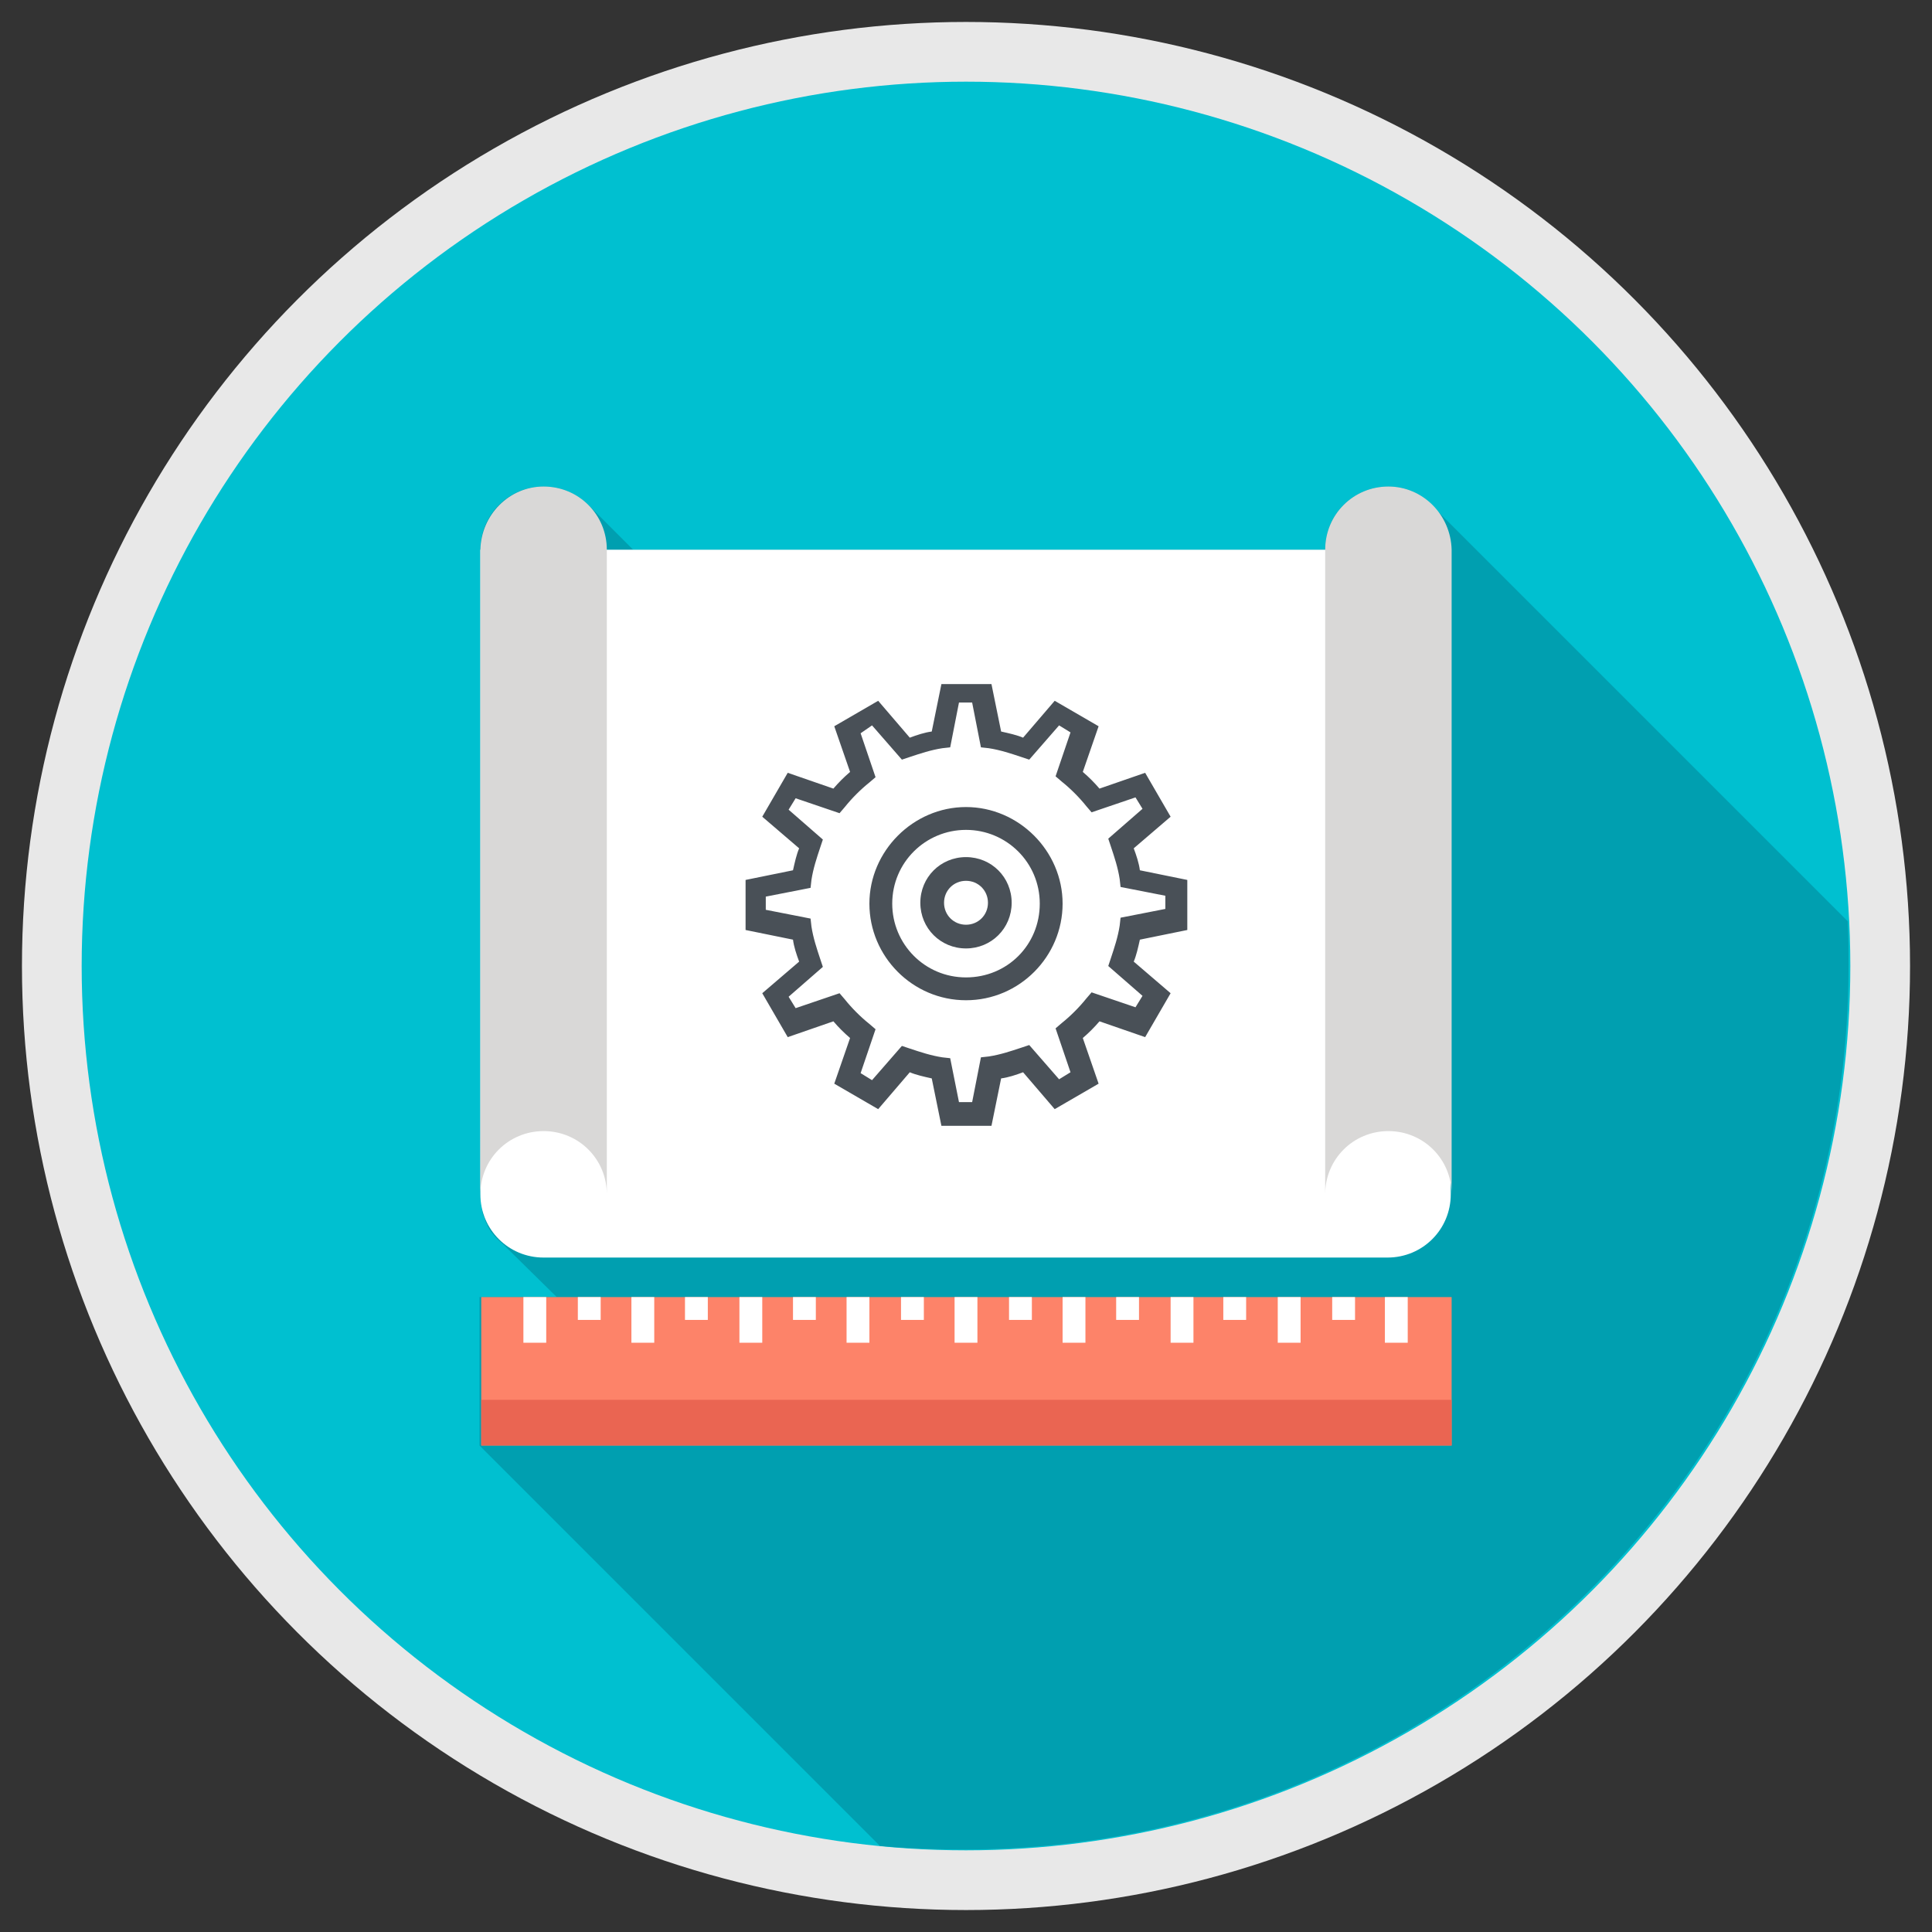
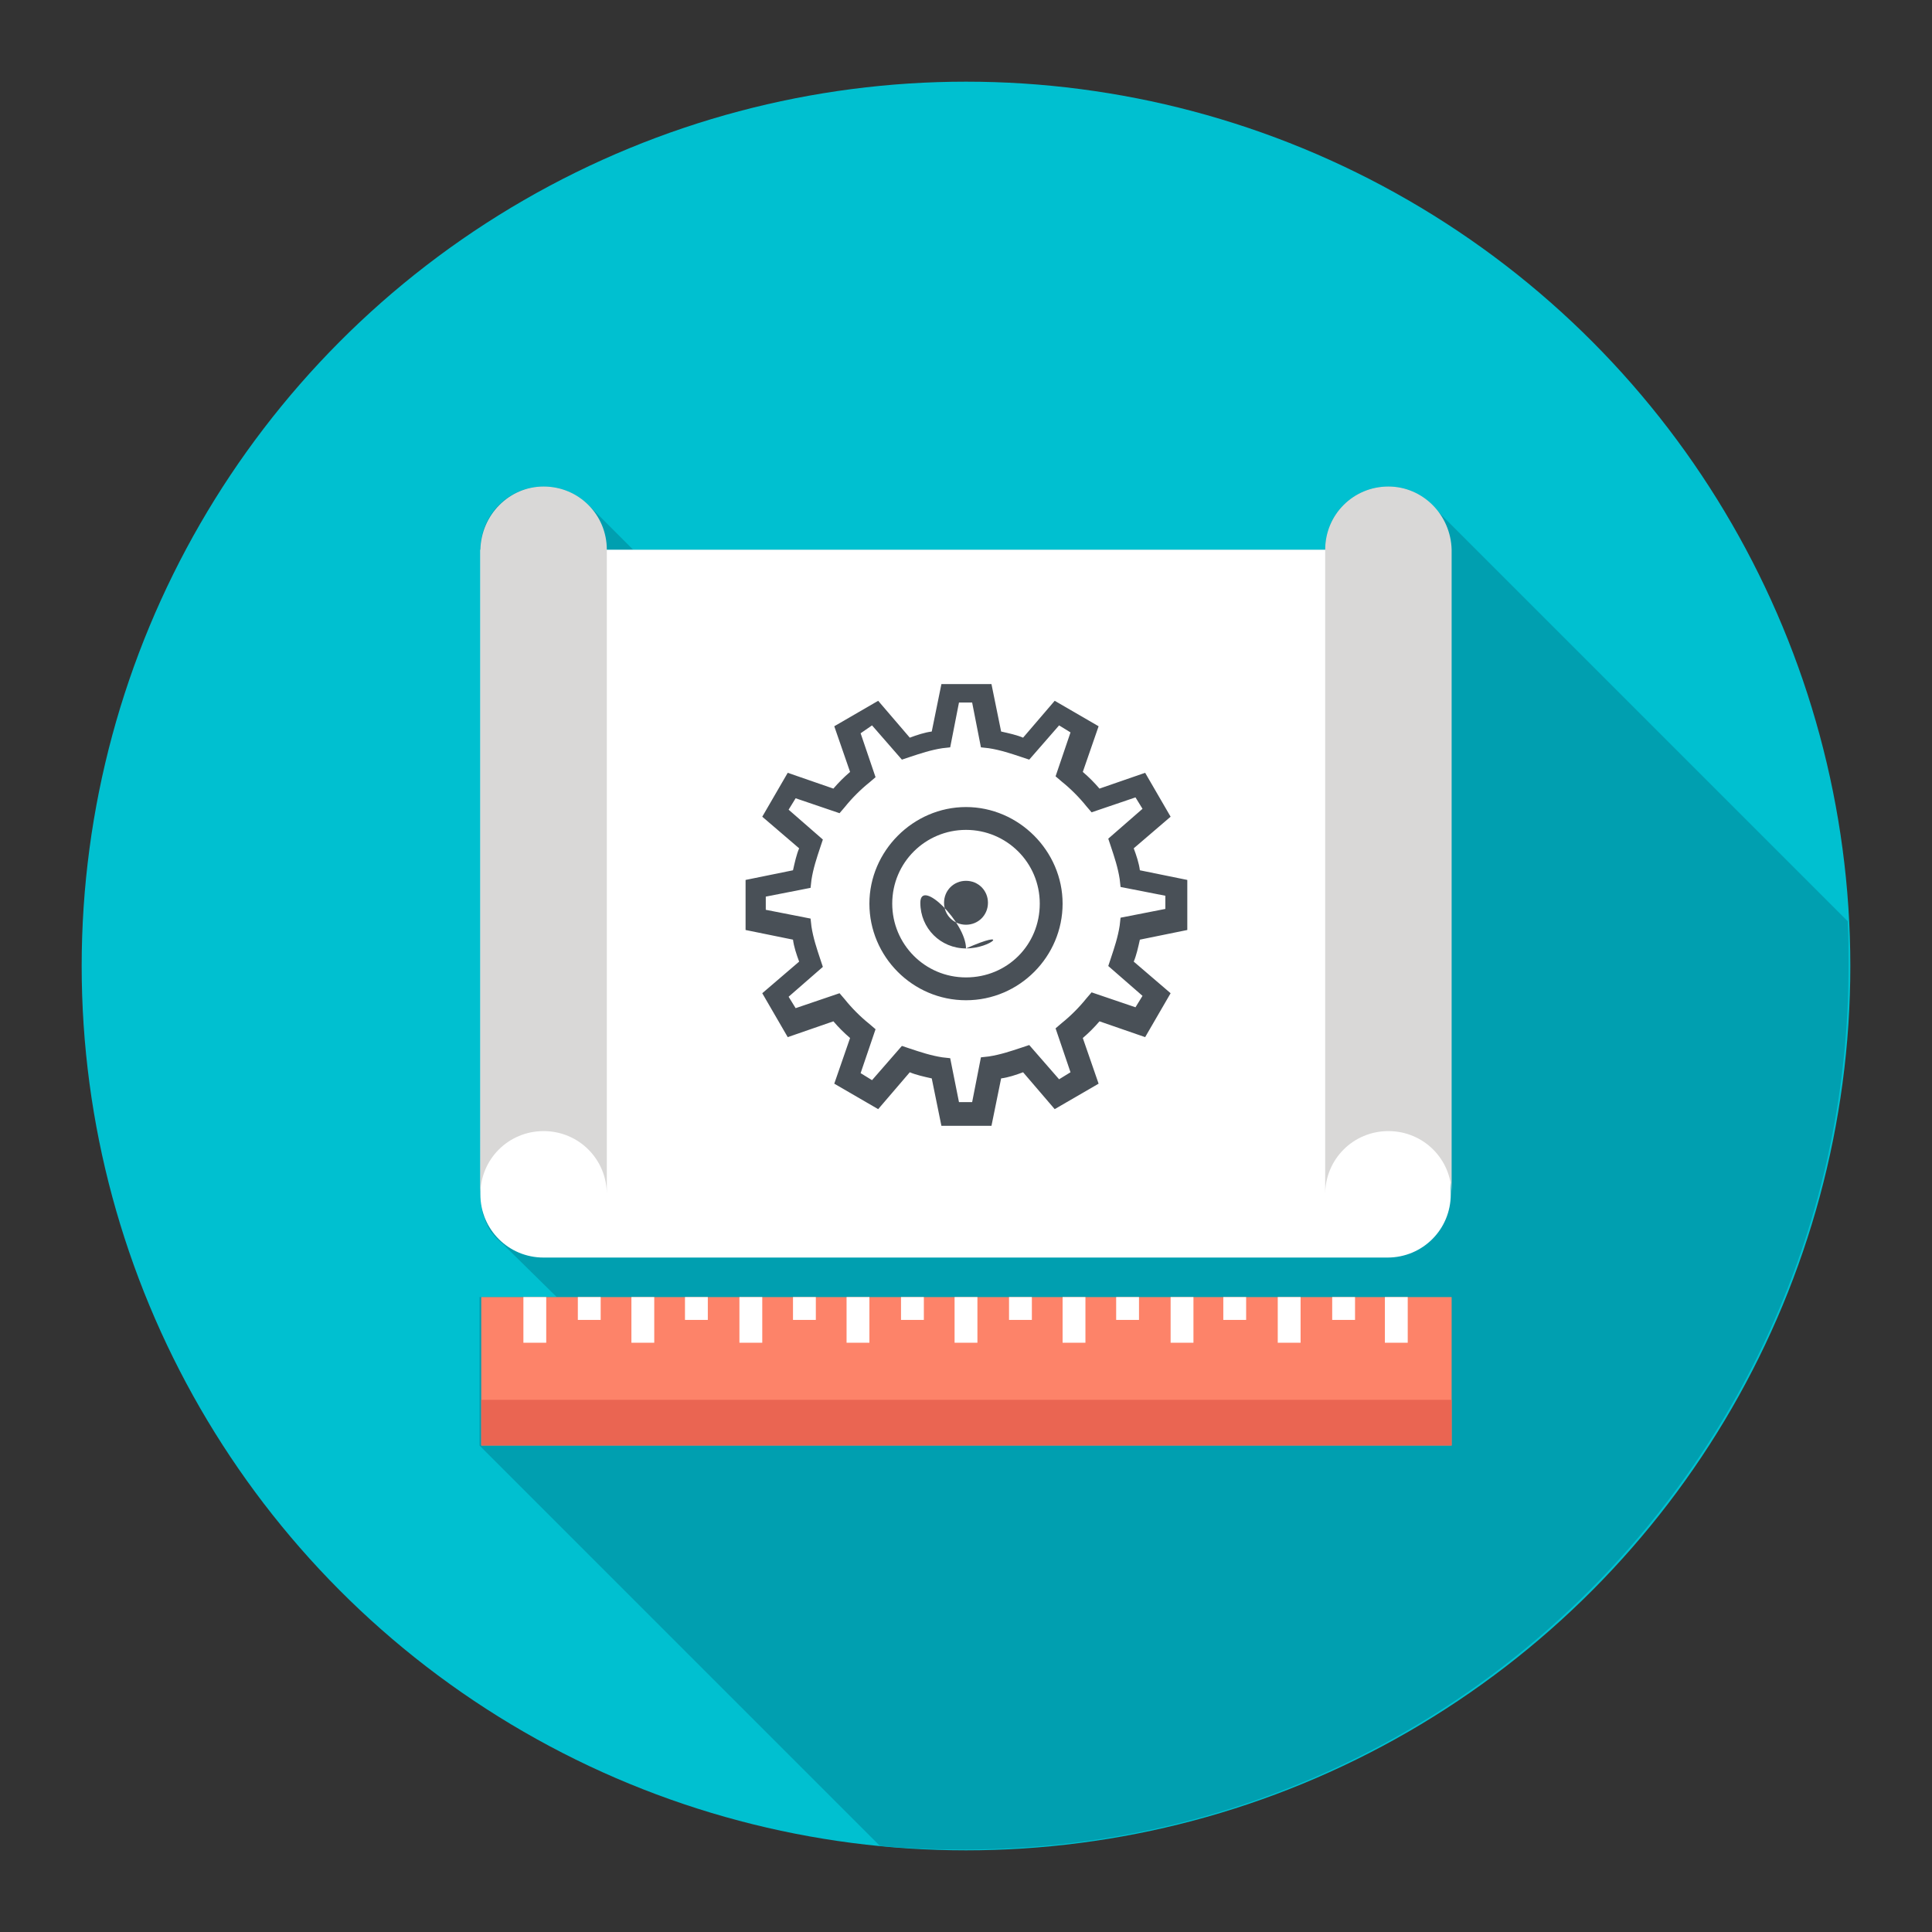
<svg xmlns="http://www.w3.org/2000/svg" version="1.1" id="Ebene_1" x="0px" y="0px" viewBox="0 0 220 220" style="enable-background:new 0 0 220 220;" xml:space="preserve" width="220" height="220">
  <rect x="0" y="0" width="220" height="220" fill="#333333" stroke="none" />
  <style type="text/css">
	.st0{fill:#E8E8E8;}
	.st1{fill:#00C0D0;}
	.st2{fill:#009FB0;}
	.st3{fill:#FFFFFF;}
	.st4{fill:#D9D8D7;}
	.st5{fill:#495057;}
	.st6{fill:#FD8369;}
	.st7{fill:#EA6552;}
</style>
  <g id="Ebene_3">
    <g>
-       <ellipse id="XMLID_166_" class="st0" cx="110" cy="110" rx="107.5" ry="107.5" />
      <g id="XMLID_127_">
        <circle id="XMLID_165_" class="st1" cx="110" cy="110" r="100.7" />
        <path id="XMLID_164_" class="st2" d="M158.1,55.4c-4,0-7.2,3.2-7.2,7.2H72.1l-5-5c-0.1-0.1-0.2-0.2-0.2-0.2c-1.3-1.2-3-2-5-2     c-4,0-7.2,3.2-7.2,7.2V136c0,0.3,0,0.8,0.1,1.1c0,0.1,0,0.1,0,0.2c0.1,0.3,0.1,0.7,0.2,1c0,0.1,0,0.1,0.1,0.2     c0.1,0.3,0.2,0.7,0.4,1c0,0,0,0,0,0.1c0.2,0.3,0.3,0.6,0.6,0.9l0,0l0,0c0.3,0.4,0.7,0.8,1.1,1.1l0,0l6.2,6.1h-8.8v16.9l0,0     l45.6,45.6c3.2,0.3,6.3,0.4,9.6,0.4c55.6,0,100.7-45.1,100.7-100.7c0-1.7,0-3.3-0.1-5l-47.7-47.7     C161.6,56.1,159.9,55.4,158.1,55.4z" />
        <g id="XMLID_128_">
          <g id="XMLID_150_">
            <g id="XMLID_160_">
              <path id="XMLID_163_" class="st3" d="M165.2,62.6V136c0,4-3.2,7.2-7.2,7.2H61.9c-4,0-7.2-3.2-7.2-7.2V62.6H165.2z" />
              <path id="XMLID_162_" class="st4" d="M158.1,55.4c-4,0-7.2,3.2-7.2,7.2V136c0-4,3.2-7.2,7.2-7.2s7.2,3.2,7.2,7.2V62.6        C165.2,58.6,162,55.4,158.1,55.4z" />
              <path id="XMLID_161_" class="st4" d="M61.9,55.4c4,0,7.2,3.2,7.2,7.2V136c0-4-3.2-7.2-7.2-7.2s-7.2,3.2-7.2,7.2V62.6        C54.8,58.6,58,55.4,61.9,55.4z" />
            </g>
            <g id="XMLID_151_">
              <path id="XMLID_155_" class="st5" d="M112.9,128.2h-5.7l-1.1-5.4c-0.9-0.2-1.8-0.4-2.5-0.7l-3.6,4.2l-5-2.9l1.8-5.2        c-0.7-0.6-1.3-1.2-1.9-1.9l-5.2,1.8l-2.9-5l4.2-3.6c-0.3-0.8-0.6-1.7-0.7-2.5l-5.4-1.1v-5.7l5.4-1.1c0.2-0.9,0.4-1.8,0.7-2.5        l-4.2-3.6l2.9-5l5.2,1.8c0.6-0.7,1.2-1.3,1.9-1.9l-1.8-5.2l5-2.9l3.6,4.2c0.8-0.3,1.7-0.6,2.5-0.7l1.1-5.4h5.7l1.1,5.4        c0.9,0.2,1.8,0.4,2.5,0.7l3.6-4.2l5,2.9l-1.8,5.2c0.7,0.6,1.3,1.2,1.9,1.9l5.2-1.8l2.9,5l-4.2,3.6c0.3,0.8,0.6,1.7,0.7,2.5        l5.4,1.1v5.7l-5.4,1.1c-0.2,0.9-0.4,1.8-0.7,2.5l4.2,3.6l-2.9,5l-5.2-1.8c-0.6,0.7-1.2,1.3-1.9,1.9l1.8,5.2l-5,2.9l-3.6-4.2        c-0.8,0.3-1.7,0.6-2.5,0.7L112.9,128.2z M109.2,125.5h1.5l1-5.1l0.9-0.1c1.3-0.2,2.5-0.6,3.7-1l0.9-0.3l3.4,3.9l1.3-0.8        l-1.7-5l0.7-0.6c1-0.8,2-1.8,2.8-2.8l0.6-0.7l5,1.7l0.8-1.3l-3.9-3.4l0.3-0.9c0.4-1.2,0.8-2.4,1-3.7l0.1-0.9l5.1-1v-1.5        l-5.1-1l-0.1-0.9c-0.2-1.3-0.6-2.5-1-3.7l-0.3-0.9l3.9-3.4l-0.8-1.3l-5,1.7l-0.6-0.7c-0.8-1-1.8-2-2.8-2.8l-0.7-0.6l1.7-5        l-1.3-0.8l-3.4,3.9l-0.9-0.3c-1.2-0.4-2.4-0.8-3.7-1l-0.9-0.1l-1-5.1h-1.5l-1,5.1l-0.9,0.1c-1.3,0.2-2.5,0.6-3.7,1l-0.9,0.3        l-3.4-3.9L98,83.5l1.7,5L99,89.1c-1,0.8-2,1.8-2.8,2.8l-0.6,0.7l-5-1.7l-0.8,1.3l3.9,3.4l-0.3,0.9c-0.4,1.2-0.8,2.4-1,3.7        l-0.1,0.9l-5.1,1v1.5l5.1,1l0.1,0.9c0.2,1.3,0.6,2.5,1,3.7l0.3,0.9l-3.9,3.4l0.8,1.3l5-1.7l0.6,0.7c0.8,1,1.8,2,2.8,2.8        l0.7,0.6l-1.7,5l1.3,0.8l3.4-3.9l0.9,0.3c1.2,0.4,2.4,0.8,3.7,1l0.9,0.1L109.2,125.5z M110,113.9c-6.1,0-11-5-11-11        s5-11,11-11s11,5,11,11S116.1,113.9,110,113.9z M110,94.5c-4.6,0-8.4,3.7-8.4,8.4c0,4.6,3.7,8.4,8.4,8.4s8.4-3.7,8.4-8.4        C118.4,98.2,114.6,94.5,110,94.5z" />
-               <path id="XMLID_152_" class="st5" d="M110,108c-2.9,0-5.2-2.3-5.2-5.2c0-2.9,2.3-5.2,5.2-5.2s5.2,2.3,5.2,5.2        C115.2,105.7,112.9,108,110,108z M110,100.3c-1.4,0-2.5,1.1-2.5,2.5c0,1.4,1.1,2.5,2.5,2.5s2.5-1.1,2.5-2.5        C112.5,101.4,111.4,100.3,110,100.3z" />
+               <path id="XMLID_152_" class="st5" d="M110,108c-2.9,0-5.2-2.3-5.2-5.2s5.2,2.3,5.2,5.2        C115.2,105.7,112.9,108,110,108z M110,100.3c-1.4,0-2.5,1.1-2.5,2.5c0,1.4,1.1,2.5,2.5,2.5s2.5-1.1,2.5-2.5        C112.5,101.4,111.4,100.3,110,100.3z" />
            </g>
          </g>
          <g id="XMLID_129_">
            <rect id="XMLID_149_" x="54.8" y="147.7" class="st6" width="110.5" height="16.9" />
            <rect id="XMLID_148_" x="54.8" y="159.4" class="st7" width="110.5" height="5.2" />
            <g id="XMLID_130_">
              <rect id="XMLID_147_" x="59.6" y="147.7" class="st3" width="2.6" height="5.2" />
              <rect id="XMLID_146_" x="65.8" y="147.7" class="st3" width="2.6" height="2.6" />
              <rect id="XMLID_145_" x="71.9" y="147.7" class="st3" width="2.6" height="5.2" />
              <rect id="XMLID_144_" x="78" y="147.7" class="st3" width="2.6" height="2.6" />
              <rect id="XMLID_143_" x="84.2" y="147.7" class="st3" width="2.6" height="5.2" />
              <rect id="XMLID_142_" x="90.3" y="147.7" class="st3" width="2.6" height="2.6" />
              <rect id="XMLID_141_" x="96.4" y="147.7" class="st3" width="2.6" height="5.2" />
              <rect id="XMLID_140_" x="102.6" y="147.7" class="st3" width="2.6" height="2.6" />
              <rect id="XMLID_139_" x="108.7" y="147.7" class="st3" width="2.6" height="5.2" />
              <rect id="XMLID_138_" x="114.9" y="147.7" class="st3" width="2.6" height="2.6" />
              <rect id="XMLID_137_" x="121" y="147.7" class="st3" width="2.6" height="5.2" />
              <rect id="XMLID_136_" x="127.1" y="147.7" class="st3" width="2.6" height="2.6" />
              <rect id="XMLID_135_" x="133.3" y="147.7" class="st3" width="2.6" height="5.2" />
              <rect id="XMLID_134_" x="139.3" y="147.7" class="st3" width="2.6" height="2.6" />
              <rect id="XMLID_133_" x="145.5" y="147.7" class="st3" width="2.6" height="5.2" />
              <rect id="XMLID_132_" x="151.7" y="147.7" class="st3" width="2.6" height="2.6" />
              <rect id="XMLID_131_" x="157.7" y="147.7" class="st3" width="2.6" height="5.2" />
            </g>
          </g>
        </g>
      </g>
    </g>
  </g>
</svg>